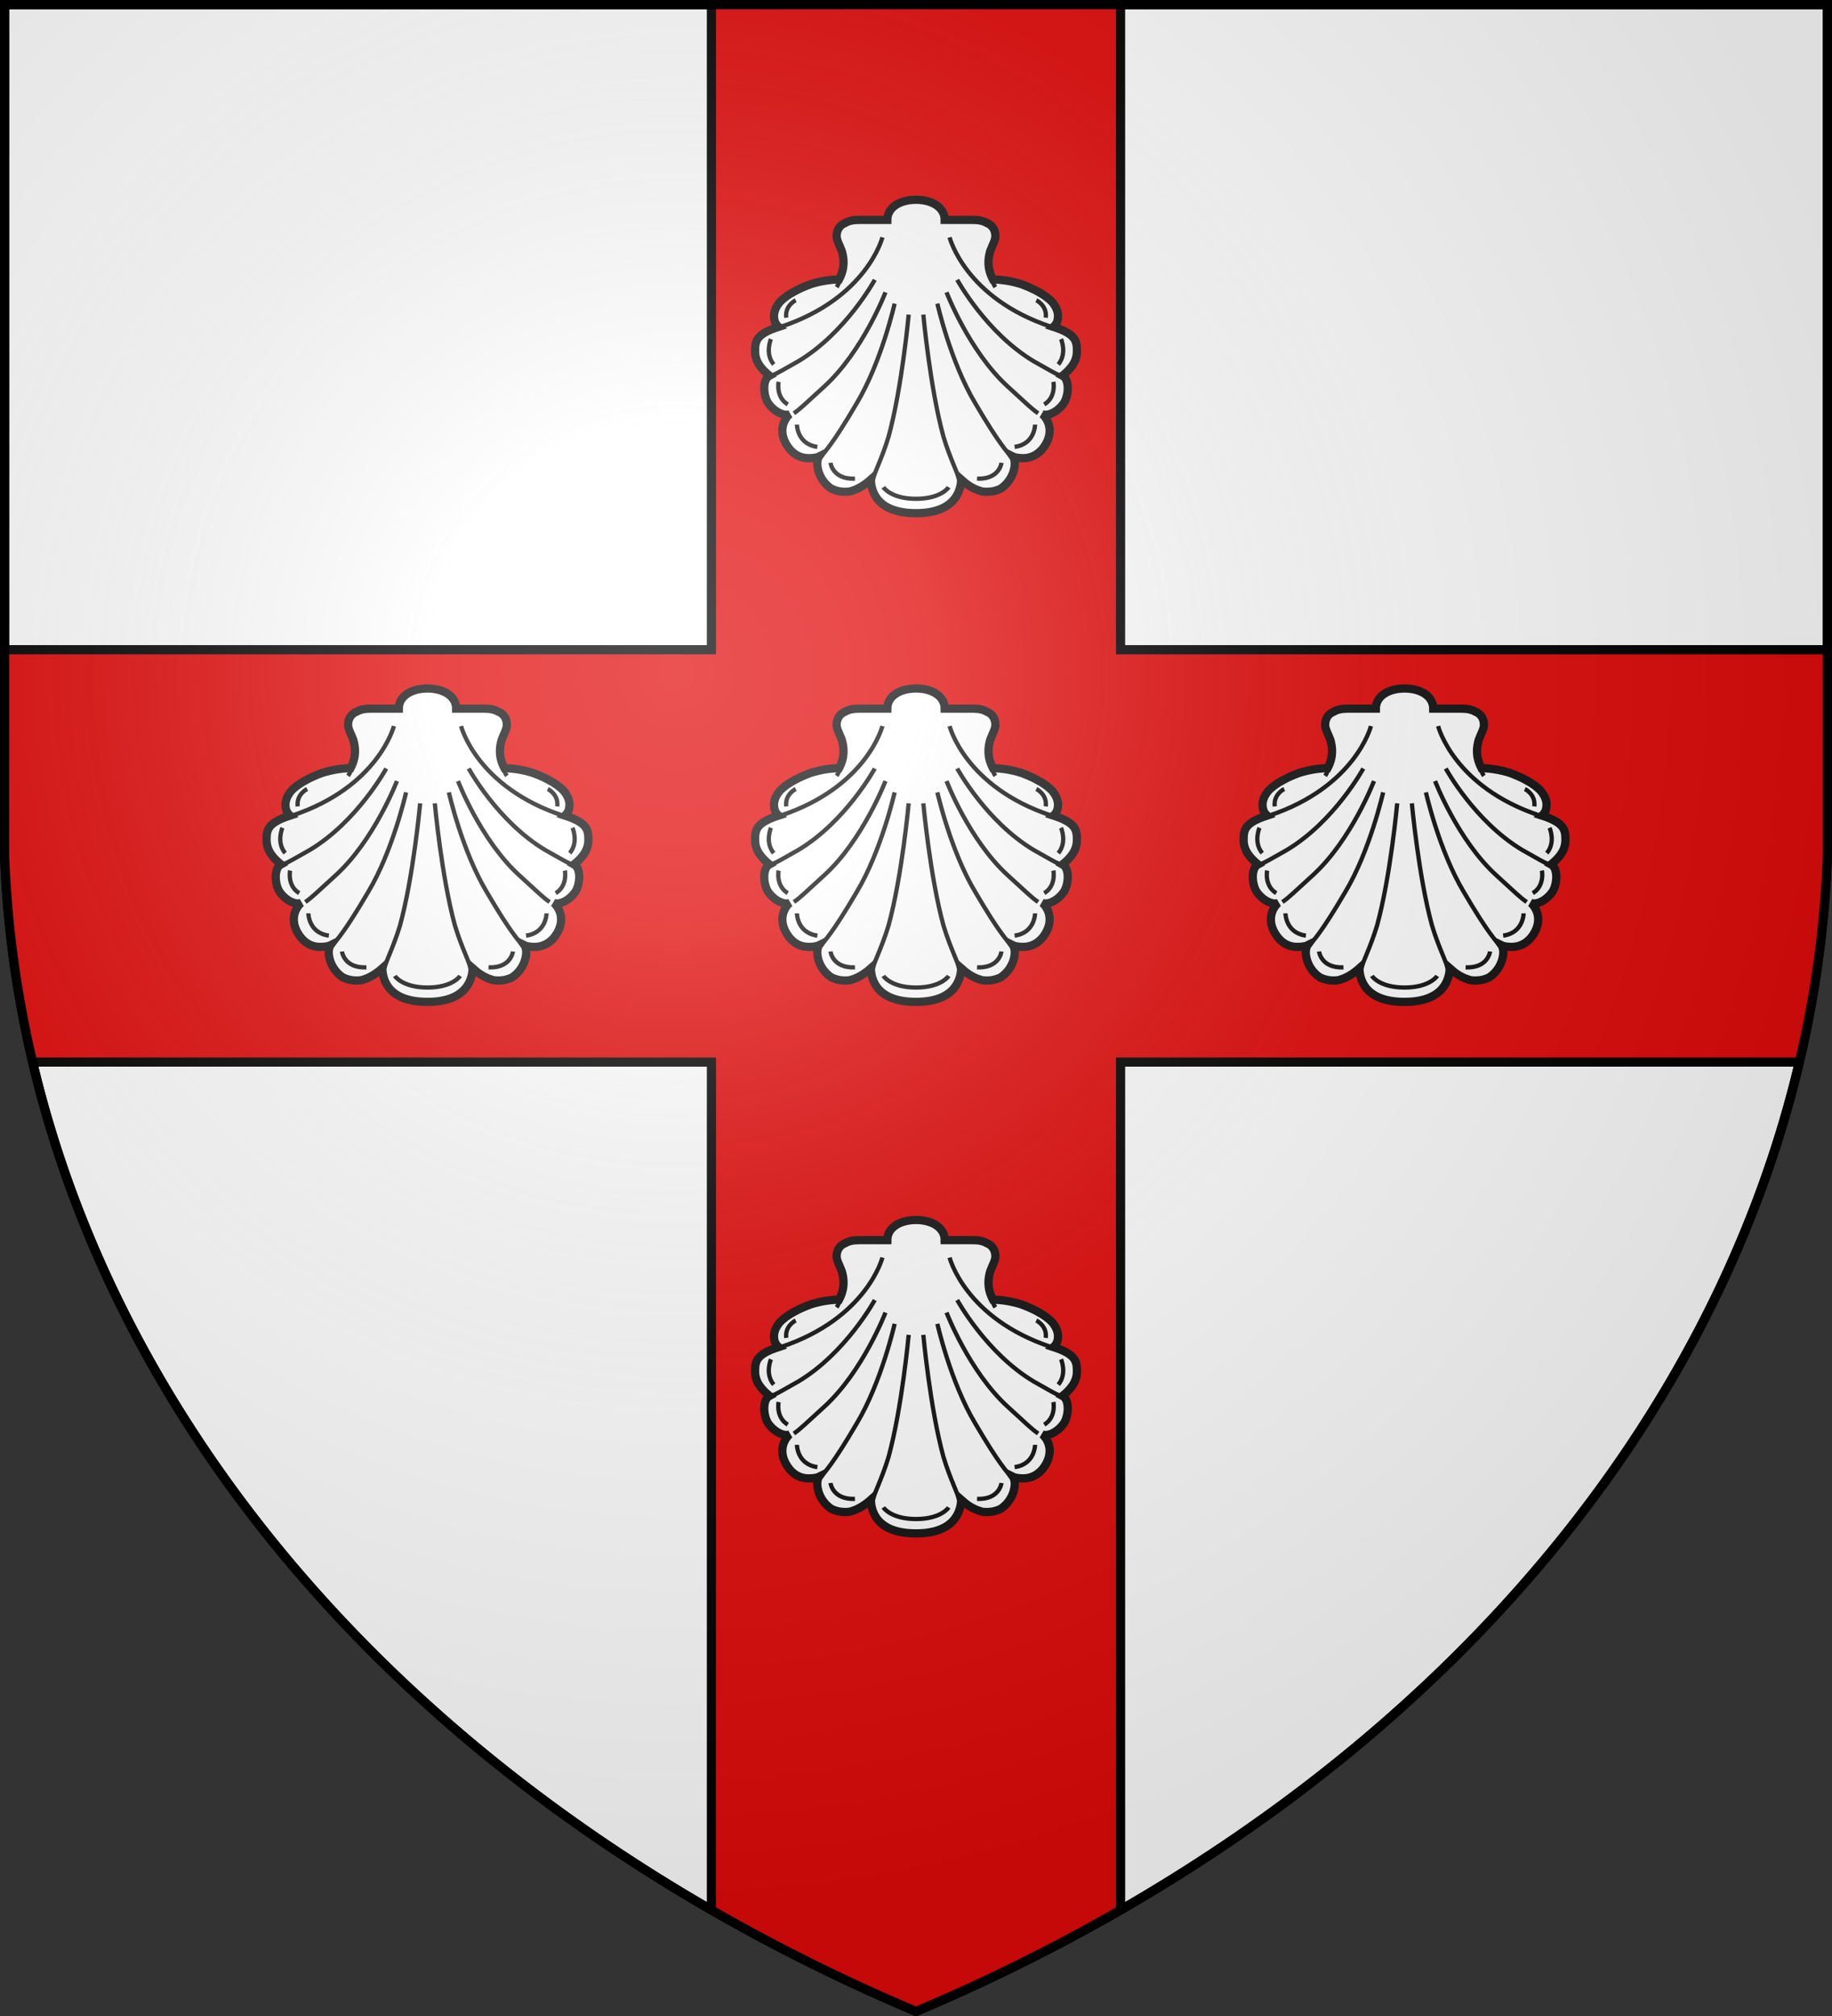
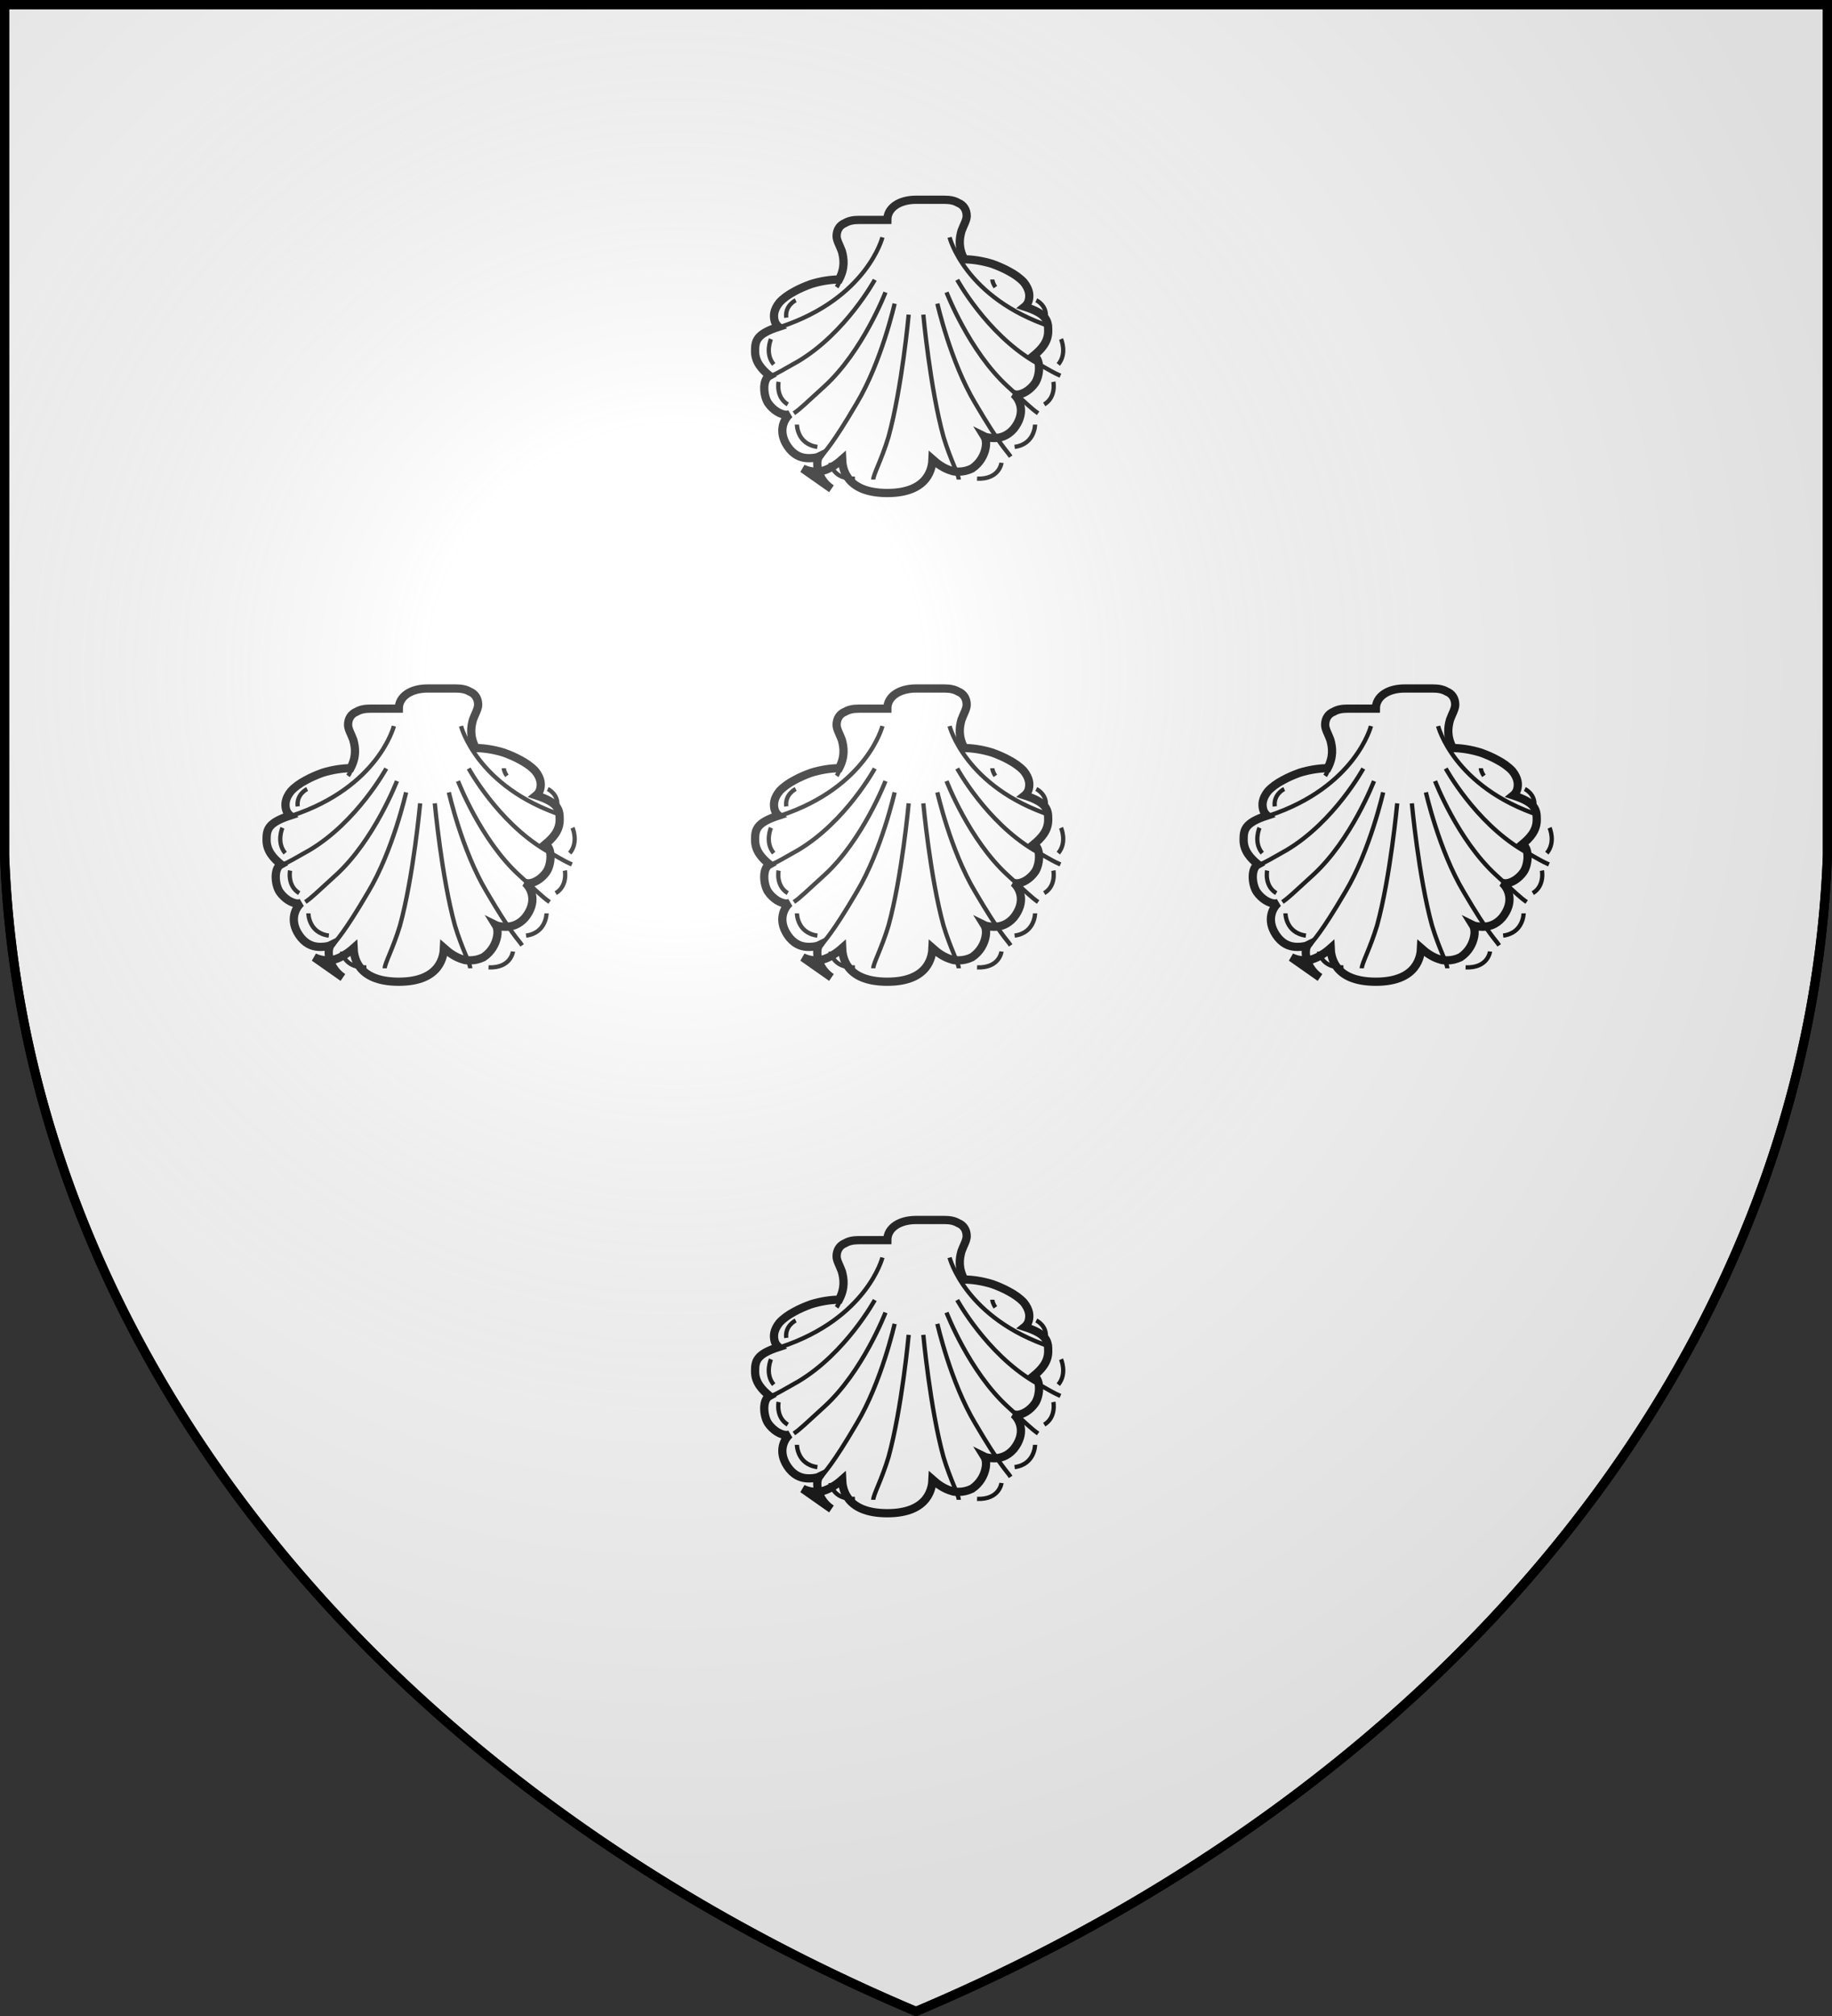
<svg xmlns="http://www.w3.org/2000/svg" xmlns:xlink="http://www.w3.org/1999/xlink" width="600" height="660" stroke="#000" stroke-width="3">
  <rect width="100%" height="100%" fill="#333333" stroke="none" />
  <radialGradient id="e" cx="221" cy="226" r="300" gradientTransform="translate(-77 -85)scale(1.35)" gradientUnits="userSpaceOnUse">
    <stop offset="0" stop-color="#fff" stop-opacity=".3" />
    <stop offset=".2" stop-color="#fff" stop-opacity=".25" />
    <stop offset=".6" stop-color="#666" stop-opacity=".13" />
    <stop offset="1" stop-opacity=".13" />
  </radialGradient>
  <clipPath id="b">
    <path id="a" d="M1.5 1.5h597V280A570 445 0 0 1 300 658.5 570 445 0 0 1 1.5 280Z" />
  </clipPath>
  <use xlink:href="#a" fill="#fff" />
-   <path fill="#e20909" d="M233 0h134v212.7h233v135H367V660H233V347.7H0v-135h233Z" clip-path="url(#b)" />
  <g id="d" fill="none" stroke="#111" stroke-width="1.4">
-     <path fill="#fff" stroke-width="2.7" d="M272.3 320c-2.7-1.8-4.1-4.5-4.5-6.8-.3-1.5-.1-2.9.4-3.7-.4.2-1.6.5-3.2.5-2 0-4.3-.5-6.4-3-4-5-2.2-9.4 0-11.4-.3.1-.6.2-1 .2-1.9 0-4.4-1.5-6-3.8-1.6-2.4-2-7.7.4-9-2.4-2-4.7-4.4-4.7-8 0-3.3.3-5.6 7.7-8 0 0-1-.8-1.3-2-.4-1.5-.4-3.5 1.6-6 1.3-1.4 3-2.6 4.9-3.6 1.6-.9 3.5-1.7 5.4-2.4 3.2-1 6.6-1.5 9.2-1.5 2-3.8 1.6-6.8.9-9.3-.7-1.9-1.7-3.5-1.7-4.9 0-2 1-3.6 2.8-4.3 1.2-.7 2.6-1 4.5-1h9.3c0-4 4-6.6 9.4-6.6s9.4 2.6 9.4 6.6h9.3c1.9 0 3.3.3 4.5 1 1.8.7 2.8 2.3 2.8 4.3 0 1.4-1 3-1.7 4.9-.7 2.5-1.1 5.5.9 9.3 2.6 0 6 .5 9.2 1.5 1.9.7 3.8 1.5 5.4 2.4 1.9 1 3.6 2.2 4.9 3.6 2 2.5 2 4.5 1.6 6-.3 1.2-1.3 2-1.3 2 7.4 2.4 7.7 4.7 7.7 8 0 3.6-2.3 6-4.7 8 2.4 1.3 2 6.6.4 9-1.6 2.3-4.1 3.8-6 3.8-.4 0-.7-.1-1-.2 2.2 2 4 6.4 0 11.4-2.1 2.4-4.4 3-6.4 3-1.6 0-2.8-.3-3.2-.5.5.8.7 2.2.4 3.7-.4 2.3-1.8 5-4.5 6.8-1.5.7-2.9 1-4.3 1-.9 0-1.7 0-2.4-.3-2.4-.7-4.4-2.1-6.2-3.7-.1 2.4-1 11-14.8 11-14 0-14.7-8.6-14.8-11-1.8 1.6-3.9 3-6.2 3.7-.8.3-1.6.3-2.4.3-1.4 0-2.8-.3-4.3-1Z" />
+     <path fill="#fff" stroke-width="2.7" d="M272.3 320c-2.7-1.8-4.1-4.5-4.5-6.8-.3-1.5-.1-2.9.4-3.7-.4.2-1.6.5-3.2.5-2 0-4.3-.5-6.4-3-4-5-2.2-9.4 0-11.4-.3.1-.6.2-1 .2-1.9 0-4.4-1.5-6-3.8-1.6-2.4-2-7.7.4-9-2.4-2-4.7-4.4-4.7-8 0-3.3.3-5.6 7.7-8 0 0-1-.8-1.3-2-.4-1.5-.4-3.5 1.6-6 1.3-1.4 3-2.6 4.9-3.6 1.6-.9 3.5-1.7 5.4-2.4 3.2-1 6.6-1.5 9.2-1.5 2-3.8 1.6-6.8.9-9.3-.7-1.9-1.7-3.5-1.7-4.9 0-2 1-3.6 2.8-4.3 1.2-.7 2.6-1 4.5-1h9.3c0-4 4-6.6 9.4-6.6h9.3c1.9 0 3.3.3 4.5 1 1.8.7 2.8 2.3 2.8 4.3 0 1.4-1 3-1.7 4.9-.7 2.5-1.1 5.5.9 9.3 2.6 0 6 .5 9.2 1.5 1.9.7 3.8 1.5 5.4 2.4 1.9 1 3.6 2.2 4.9 3.6 2 2.5 2 4.5 1.6 6-.3 1.2-1.3 2-1.3 2 7.4 2.4 7.7 4.7 7.7 8 0 3.6-2.3 6-4.7 8 2.4 1.3 2 6.6.4 9-1.6 2.3-4.1 3.8-6 3.8-.4 0-.7-.1-1-.2 2.2 2 4 6.4 0 11.4-2.1 2.4-4.4 3-6.4 3-1.6 0-2.8-.3-3.2-.5.5.8.7 2.2.4 3.7-.4 2.3-1.8 5-4.5 6.8-1.5.7-2.9 1-4.3 1-.9 0-1.7 0-2.4-.3-2.4-.7-4.4-2.1-6.2-3.7-.1 2.4-1 11-14.8 11-14 0-14.7-8.6-14.8-11-1.8 1.6-3.9 3-6.2 3.7-.8.3-1.6.3-2.4.3-1.4 0-2.8-.3-4.3-1Z" />
    <path id="c" d="M255.7 267c28.3-9.4 33.3-29.3 33.3-29.3m-2.5 13.9s-9.5 17.4-25.1 26.7c-5.7 3.2-6.4 3.7-8.7 4.7m37.3-27.3s-7.4 19.3-20 30.8c-6.5 5.9-7.7 7.2-10 8.8m33-35.9s-4.3 19.1-12.4 32.6c-8.2 14-10.3 15.5-11.6 17.5m28.6-46.5s-2.2 24-6.6 40c-2.3 7.6-5 12.4-5 14m-11-65.5c0 .5-.3 1.5-1 2.5m-13.4 4.3s-3.6 1.7-3.1 5.7m-5 7s-2.1 4.7.9 8.3m1.6 5.7s-1 5 3 7.4m3 6.6s0 6.4 6.7 7.3m4.3 5.2s.6 5.5 8 5.2" />
    <use xlink:href="#c" x="-600" transform="scale(-1 1)" />
-     <path d="M310.7 319.5s-2.4 3.8-10.7 3.8-10.7-3.8-10.7-3.8" />
  </g>
  <use xlink:href="#d" y="-160" />
  <use xlink:href="#d" x="-160" />
  <use xlink:href="#d" x="160" />
  <use xlink:href="#d" y="174" />
  <use xlink:href="#a" fill="url(#e)" />
</svg>